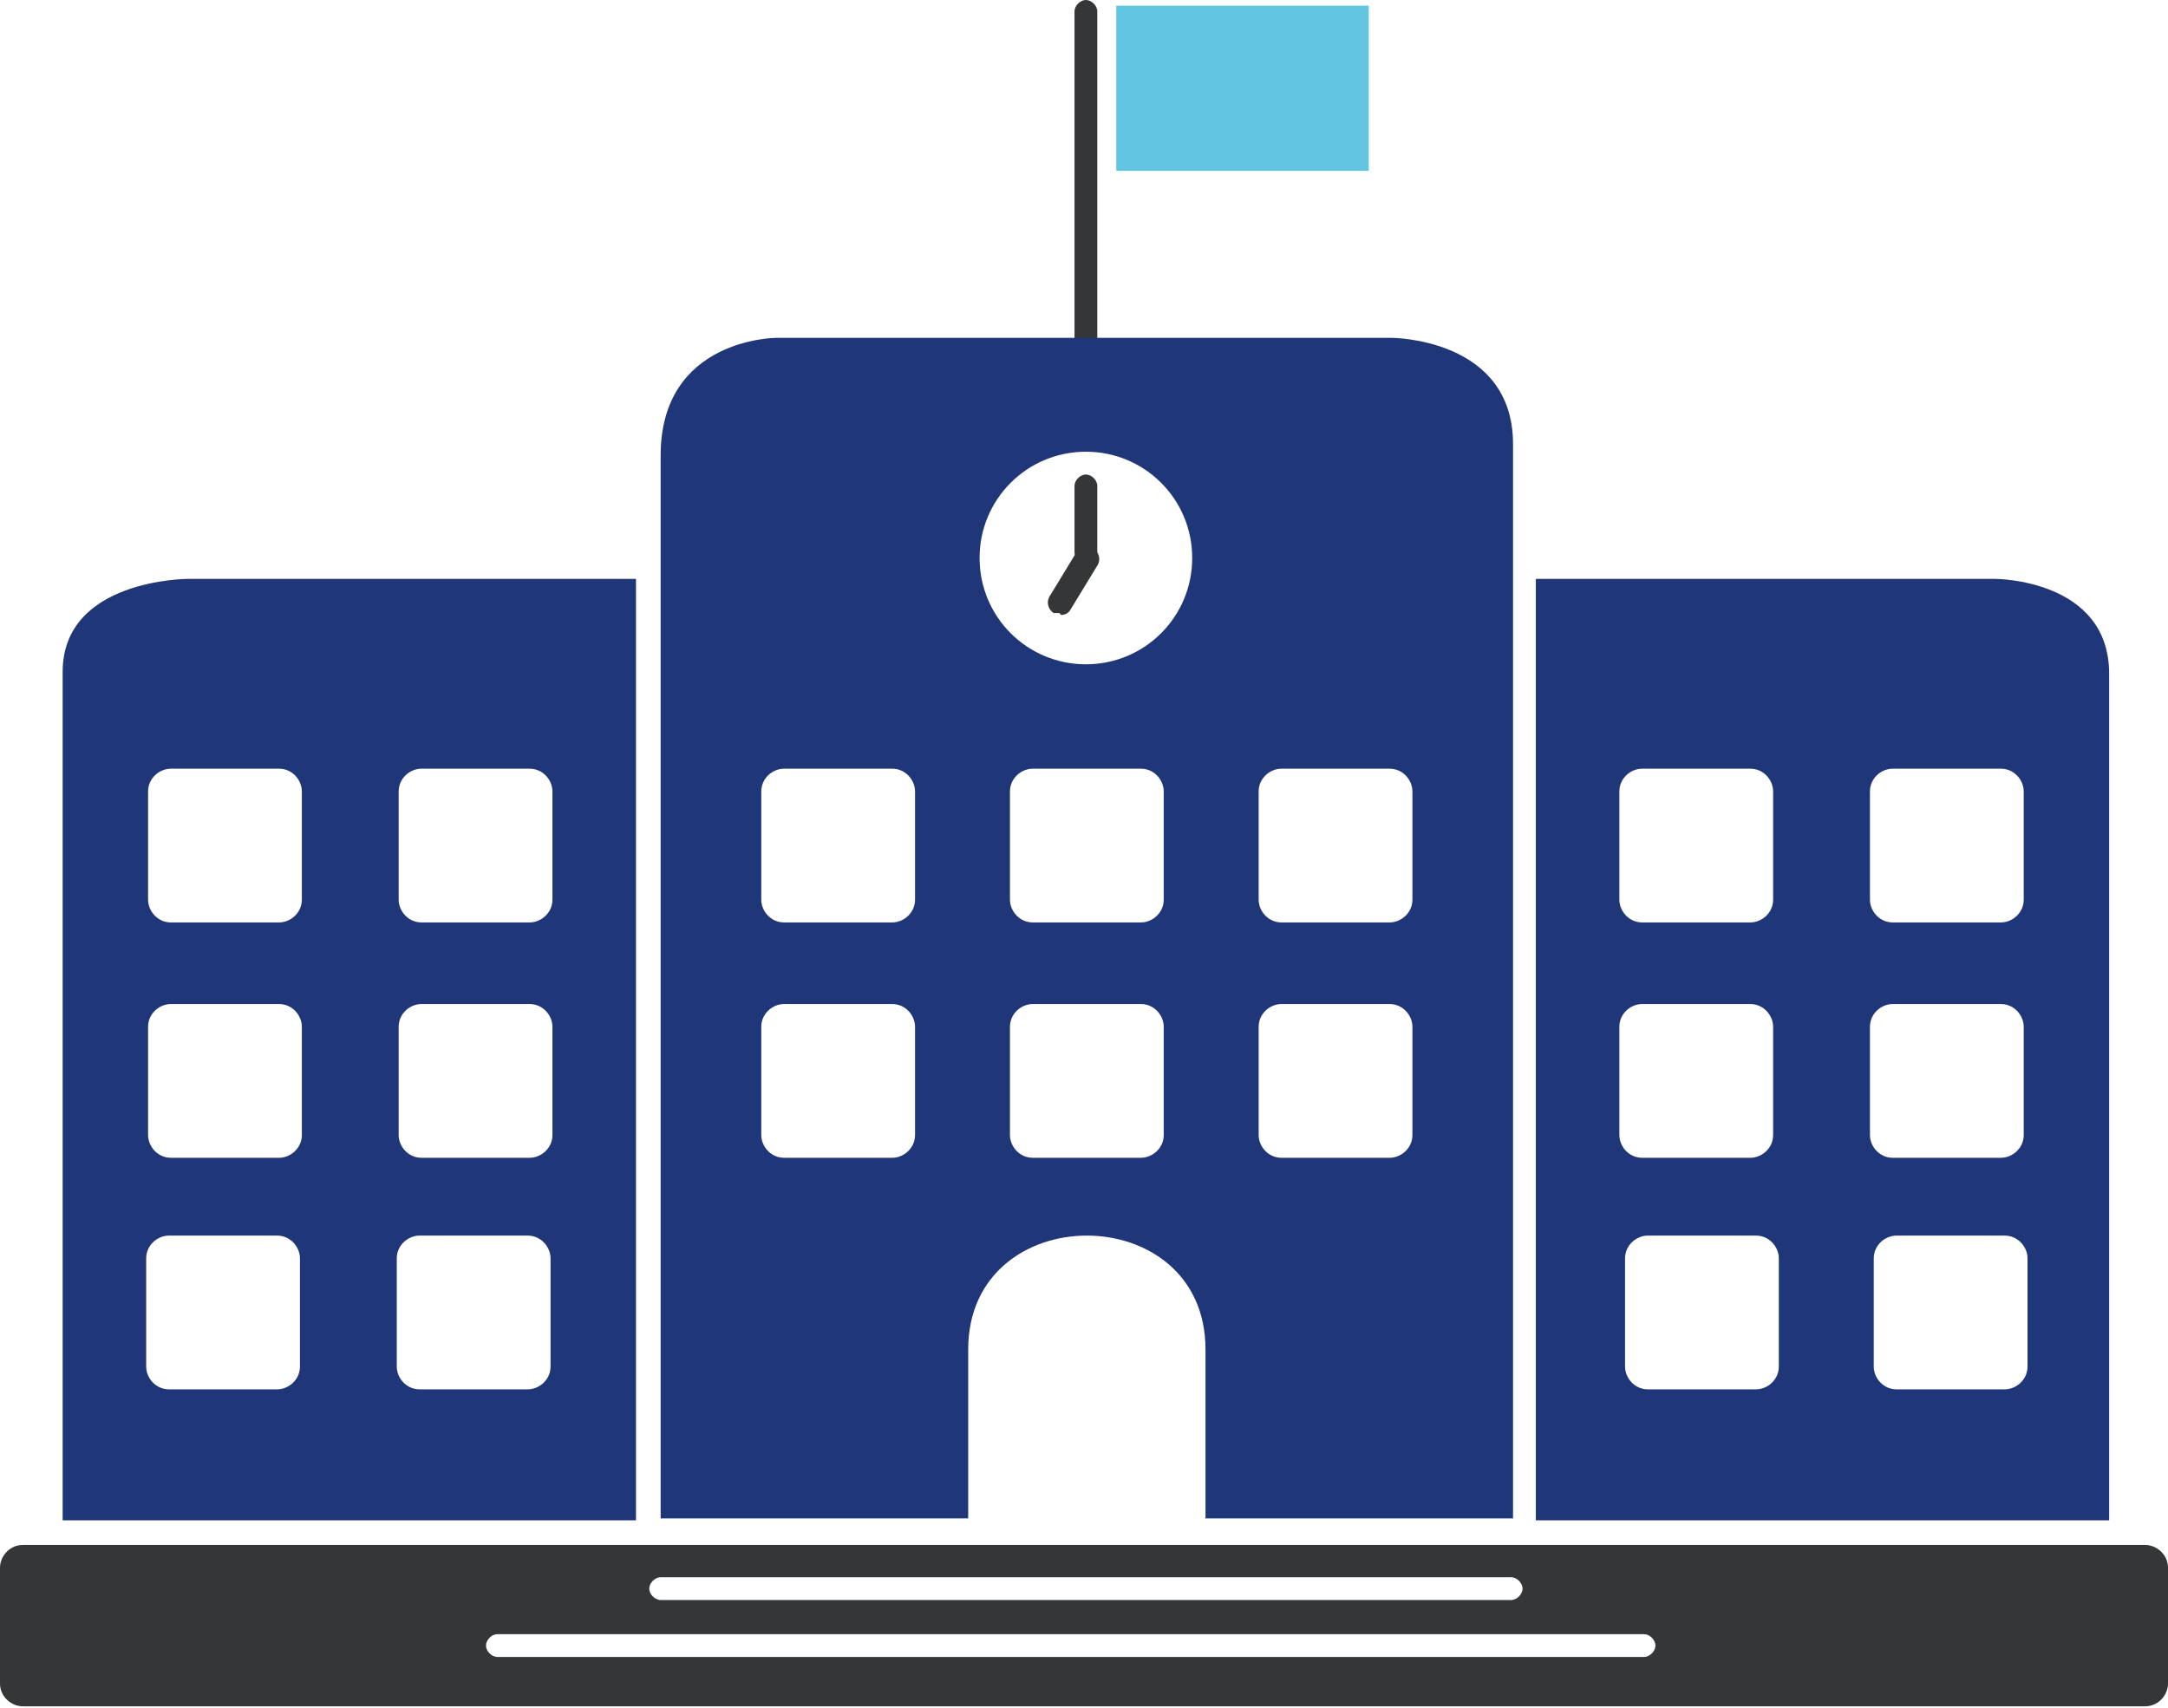
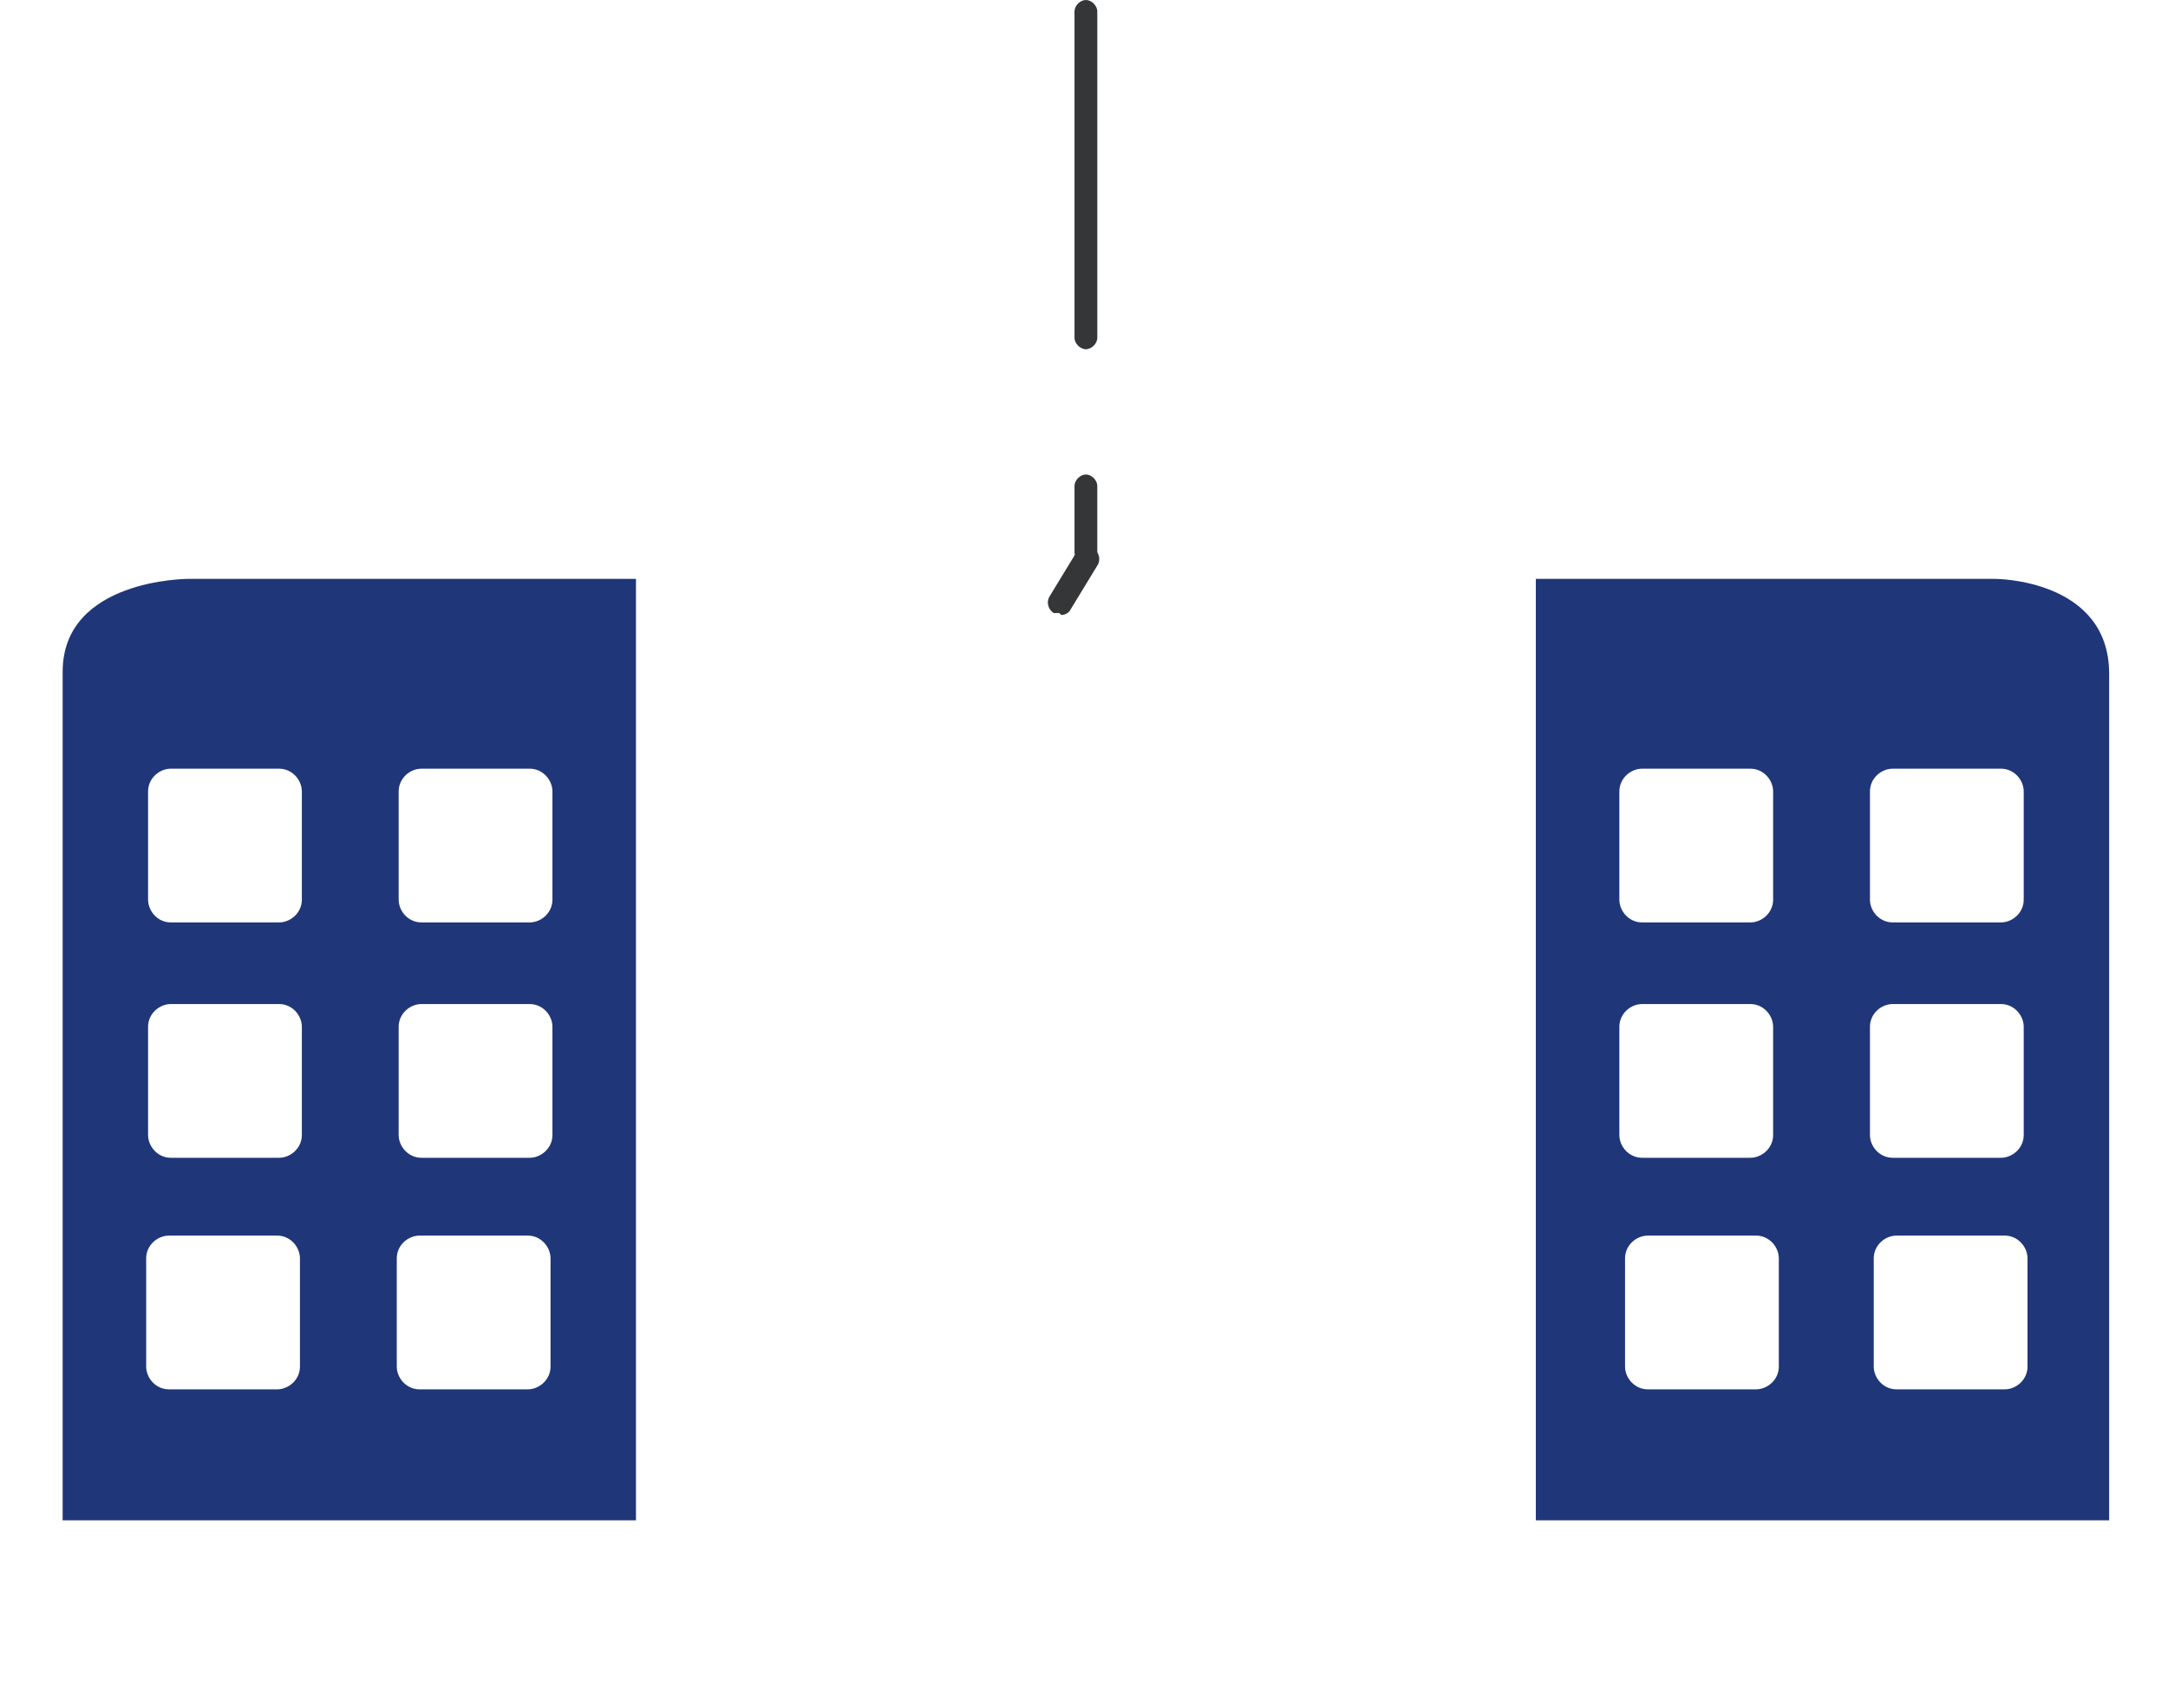
<svg xmlns="http://www.w3.org/2000/svg" width="114.2" height="90" version="1.1" viewBox="0 0 114.2 90">
  <defs>
    <style>
      .cls-1 {
        fill: #343637;
      }

      .cls-2 {
        fill: #1f3678;
      }

      .cls-3 {
        fill: #62c5e1;
      }
    </style>
  </defs>
  <g>
    <g id="_레이어_1" data-name="레이어_1">
-       <rect class="cls-3" x="58.8" y=".3" width="13.3" height="8.7" />
      <path class="cls-1" d="M57.2,18.4c-.3,0-.6-.3-.6-.6V.6c0-.3.3-.6.6-.6s.6.3.6.6v17.2c0,.3-.3.6-.6.6Z" />
      <path class="cls-1" d="M55.8,32.3c-.1,0-.2,0-.3,0-.3-.2-.4-.6-.2-.9l1.4-2.3c.2-.3.6-.4.9-.2.3.2.4.6.2.9l-1.4,2.3c-.1.2-.3.3-.5.3Z" />
      <path class="cls-1" d="M57.2,29.7c-.3,0-.6-.3-.6-.6v-3.5c0-.3.3-.6.6-.6s.6.3.6.6v3.5c0,.3-.3.6-.6.6Z" />
-       <path class="cls-2" d="M73.1,17.8h-32.2s-6.1,0-6.1,6.2v56h16.2v-8.9c0-8,12.5-8,12.5,0v8.9h16.2V23.4c0-5.6-6.4-5.6-6.4-5.6ZM48.2,59.8c0,.7-.6,1.2-1.2,1.2h-5.7c-.7,0-1.2-.6-1.2-1.2v-5.7c0-.7.6-1.2,1.2-1.2h5.7c.7,0,1.2.6,1.2,1.2v5.7ZM48.2,47.4c0,.7-.6,1.2-1.2,1.2h-5.7c-.7,0-1.2-.6-1.2-1.2v-5.7c0-.7.6-1.2,1.2-1.2h5.7c.7,0,1.2.6,1.2,1.2v5.7ZM61.3,59.8c0,.7-.6,1.2-1.2,1.2h-5.7c-.7,0-1.2-.6-1.2-1.2v-5.7c0-.7.6-1.2,1.2-1.2h5.7c.7,0,1.2.6,1.2,1.2v5.7ZM61.3,47.4c0,.7-.6,1.2-1.2,1.2h-5.7c-.7,0-1.2-.6-1.2-1.2v-5.7c0-.7.6-1.2,1.2-1.2h5.7c.7,0,1.2.6,1.2,1.2v5.7ZM57.2,35c-3.1,0-5.6-2.5-5.6-5.6s2.5-5.6,5.6-5.6,5.6,2.5,5.6,5.6-2.5,5.6-5.6,5.6ZM74.4,59.8c0,.7-.6,1.2-1.2,1.2h-5.7c-.7,0-1.2-.6-1.2-1.2v-5.7c0-.7.6-1.2,1.2-1.2h5.7c.7,0,1.2.6,1.2,1.2v5.7ZM74.4,47.4c0,.7-.6,1.2-1.2,1.2h-5.7c-.7,0-1.2-.6-1.2-1.2v-5.7c0-.7.6-1.2,1.2-1.2h5.7c.7,0,1.2.6,1.2,1.2v5.7Z" />
      <path class="cls-2" d="M105.1,30.5h-24.2v49.6h30.2v-44.6c0-5-6-5-6-5ZM98.5,41.7c0-.7.6-1.2,1.2-1.2h5.7c.7,0,1.2.6,1.2,1.2v5.7c0,.7-.6,1.2-1.2,1.2h-5.7c-.7,0-1.2-.6-1.2-1.2v-5.7ZM85.3,41.7c0-.7.6-1.2,1.2-1.2h5.7c.7,0,1.2.6,1.2,1.2v5.7c0,.7-.6,1.2-1.2,1.2h-5.7c-.7,0-1.2-.6-1.2-1.2v-5.7ZM85.3,54.1c0-.7.6-1.2,1.2-1.2h5.7c.7,0,1.2.6,1.2,1.2v5.7c0,.7-.6,1.2-1.2,1.2h-5.7c-.7,0-1.2-.6-1.2-1.2v-5.7ZM93.7,72c0,.7-.6,1.2-1.2,1.2h-5.7c-.7,0-1.2-.6-1.2-1.2v-5.7c0-.7.6-1.2,1.2-1.2h5.7c.7,0,1.2.6,1.2,1.2v5.7ZM98.5,54.1c0-.7.6-1.2,1.2-1.2h5.7c.7,0,1.2.6,1.2,1.2v5.7c0,.7-.6,1.2-1.2,1.2h-5.7c-.7,0-1.2-.6-1.2-1.2v-5.7ZM106.8,72c0,.7-.6,1.2-1.2,1.2h-5.7c-.7,0-1.2-.6-1.2-1.2v-5.7c0-.7.6-1.2,1.2-1.2h5.7c.7,0,1.2.6,1.2,1.2v5.7Z" />
      <path class="cls-2" d="M9.9,30.5s-6.6,0-6.6,4.9v44.7h30.2V30.5H9.9ZM15.8,72c0,.7-.6,1.2-1.2,1.2h-5.7c-.7,0-1.2-.6-1.2-1.2v-5.7c0-.7.6-1.2,1.2-1.2h5.7c.7,0,1.2.6,1.2,1.2v5.7ZM15.9,59.8c0,.7-.6,1.2-1.2,1.2h-5.7c-.7,0-1.2-.6-1.2-1.2v-5.7c0-.7.6-1.2,1.2-1.2h5.7c.7,0,1.2.6,1.2,1.2v5.7ZM15.9,47.4c0,.7-.6,1.2-1.2,1.2h-5.7c-.7,0-1.2-.6-1.2-1.2v-5.7c0-.7.6-1.2,1.2-1.2h5.7c.7,0,1.2.6,1.2,1.2v5.7ZM29,72c0,.7-.6,1.2-1.2,1.2h-5.7c-.7,0-1.2-.6-1.2-1.2v-5.7c0-.7.6-1.2,1.2-1.2h5.7c.7,0,1.2.6,1.2,1.2v5.7ZM29.1,59.8c0,.7-.6,1.2-1.2,1.2h-5.7c-.7,0-1.2-.6-1.2-1.2v-5.7c0-.7.6-1.2,1.2-1.2h5.7c.7,0,1.2.6,1.2,1.2v5.7ZM29.1,47.4c0,.7-.6,1.2-1.2,1.2h-5.7c-.7,0-1.2-.6-1.2-1.2v-5.7c0-.7.6-1.2,1.2-1.2h5.7c.7,0,1.2.6,1.2,1.2v5.7Z" />
-       <path class="cls-1" d="M113,81.4H1.2c-.7,0-1.2.6-1.2,1.2v6.1c0,.7.6,1.2,1.2,1.2h111.8c.7,0,1.2-.6,1.2-1.2v-6.1c0-.7-.6-1.2-1.2-1.2ZM34.8,83.1h44.8c.3,0,.6.3.6.6s-.3.6-.6.6h-44.8c-.3,0-.6-.3-.6-.6s.3-.6.6-.6ZM86.7,87.3H26.2c-.3,0-.6-.3-.6-.6s.3-.6.6-.6h60.4c.3,0,.6.3.6.6s-.3.6-.6.6Z" />
    </g>
  </g>
</svg>